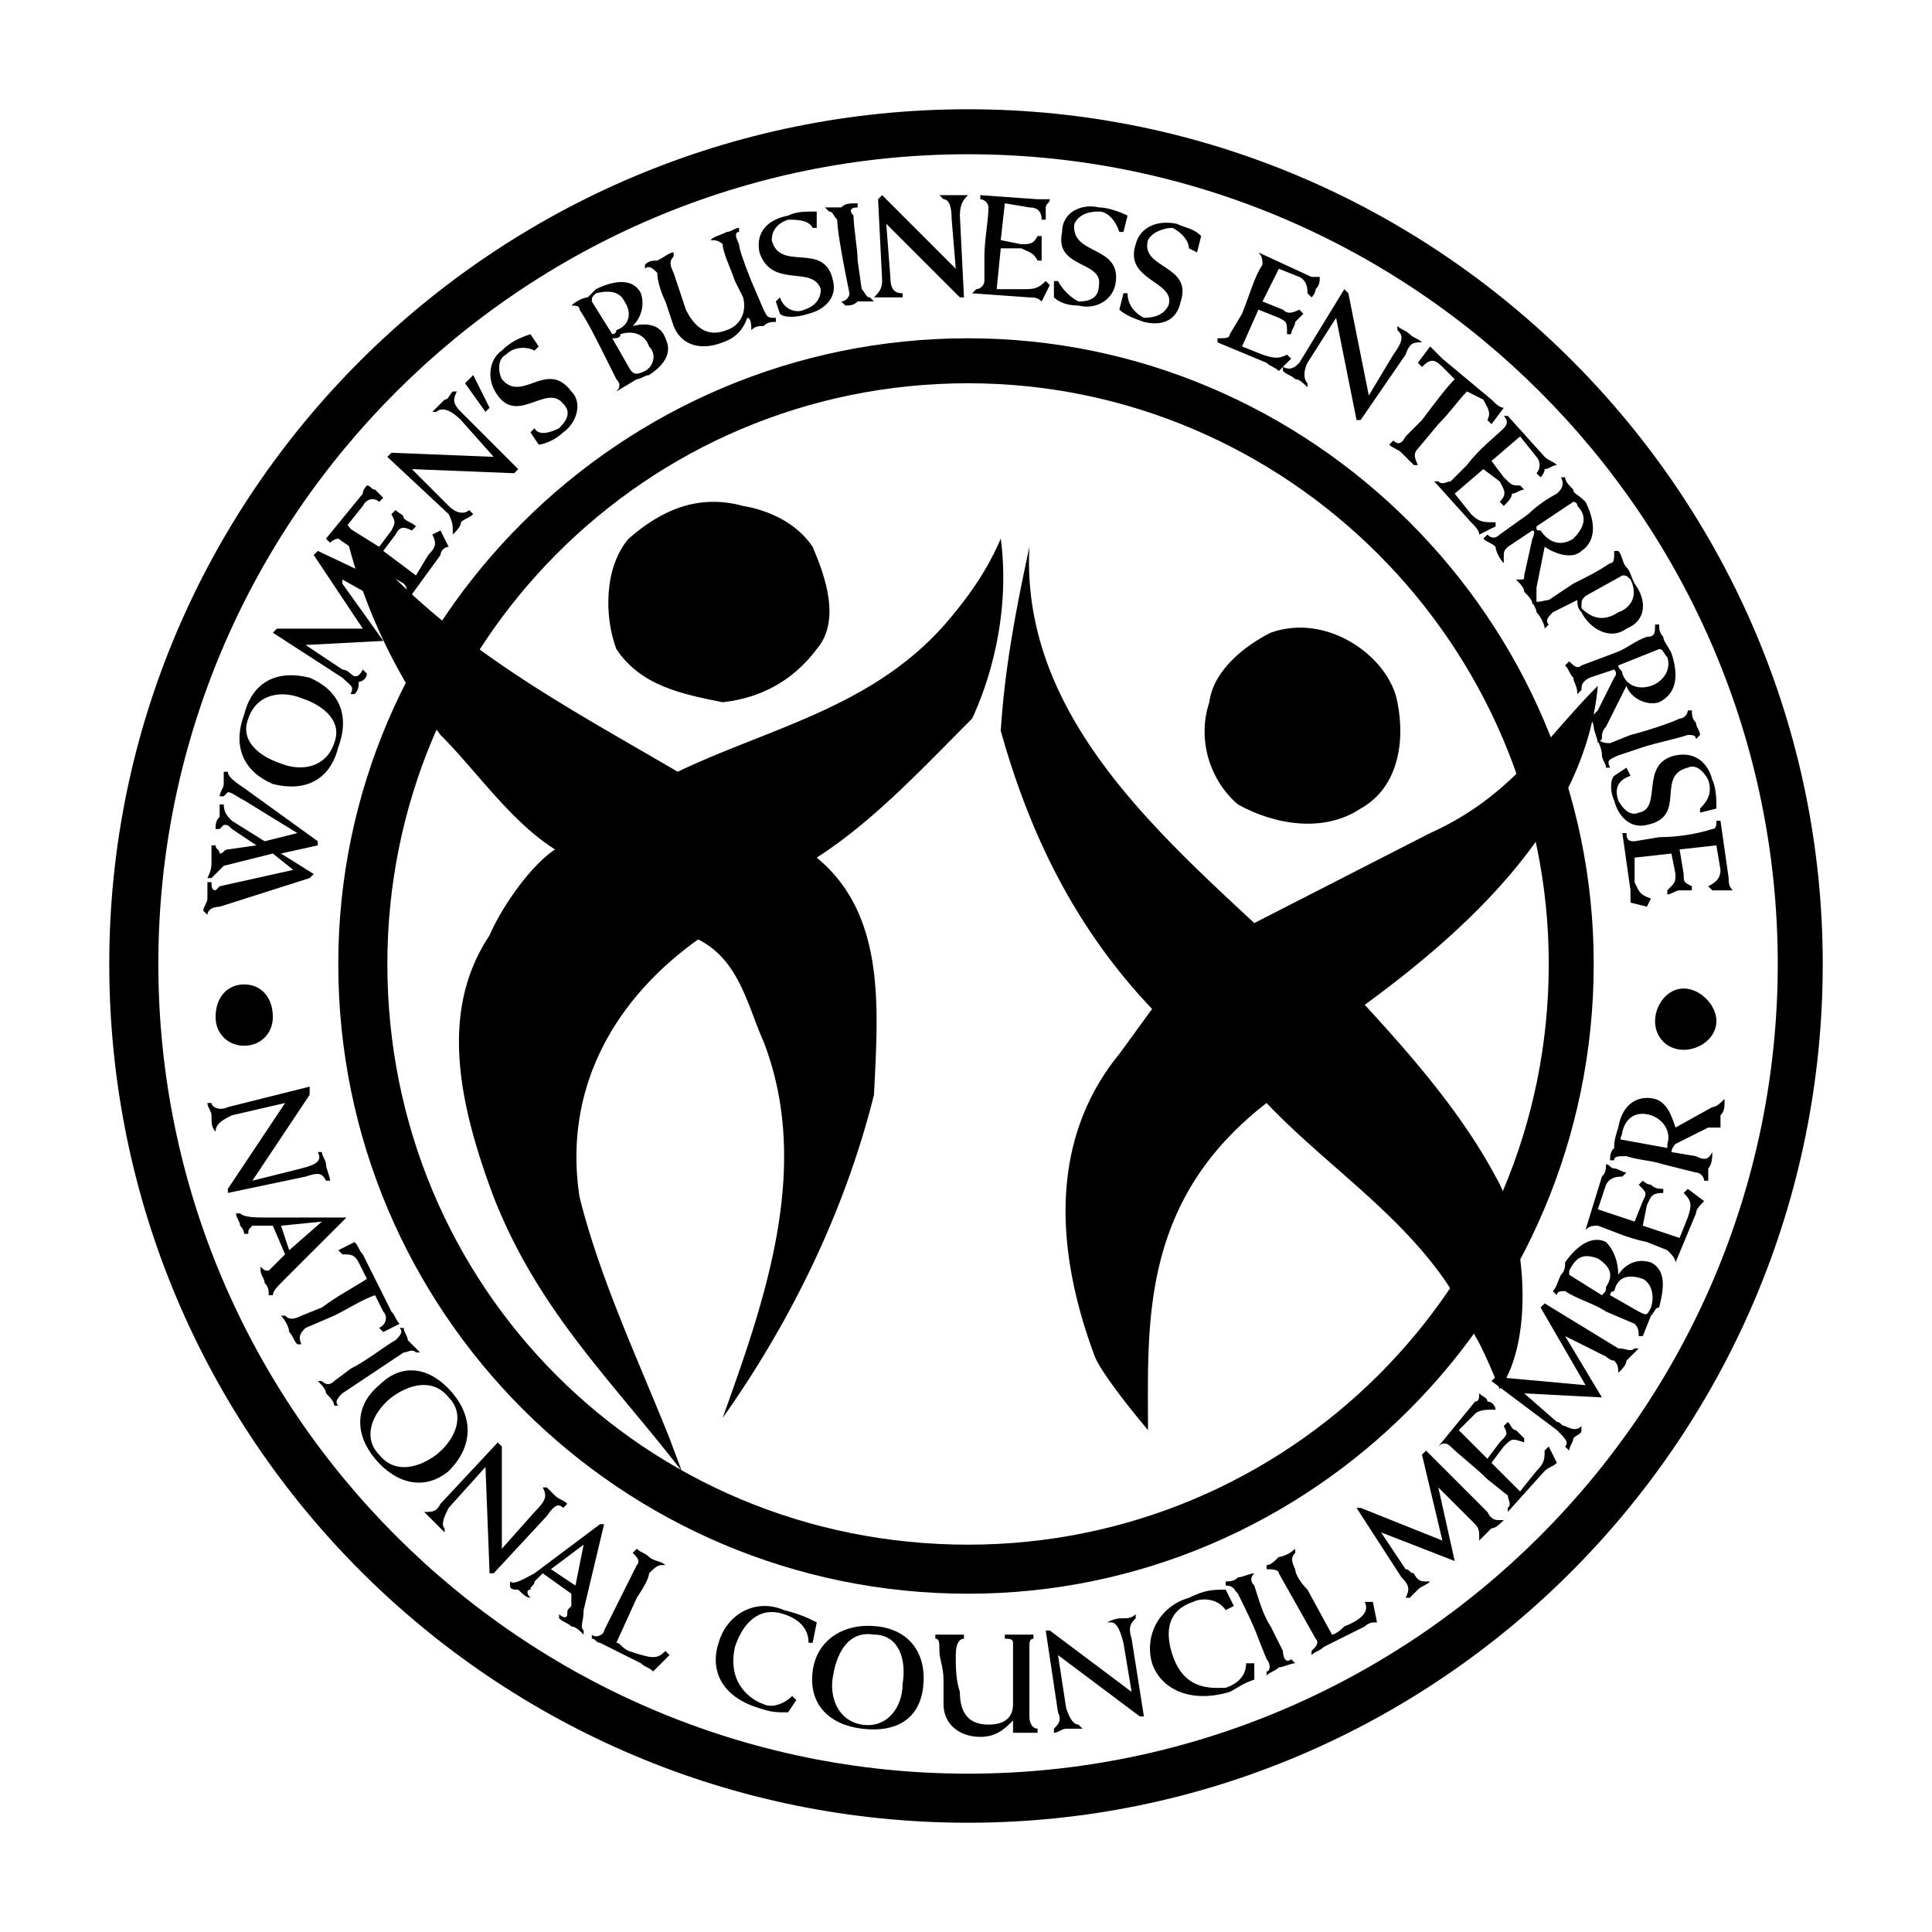
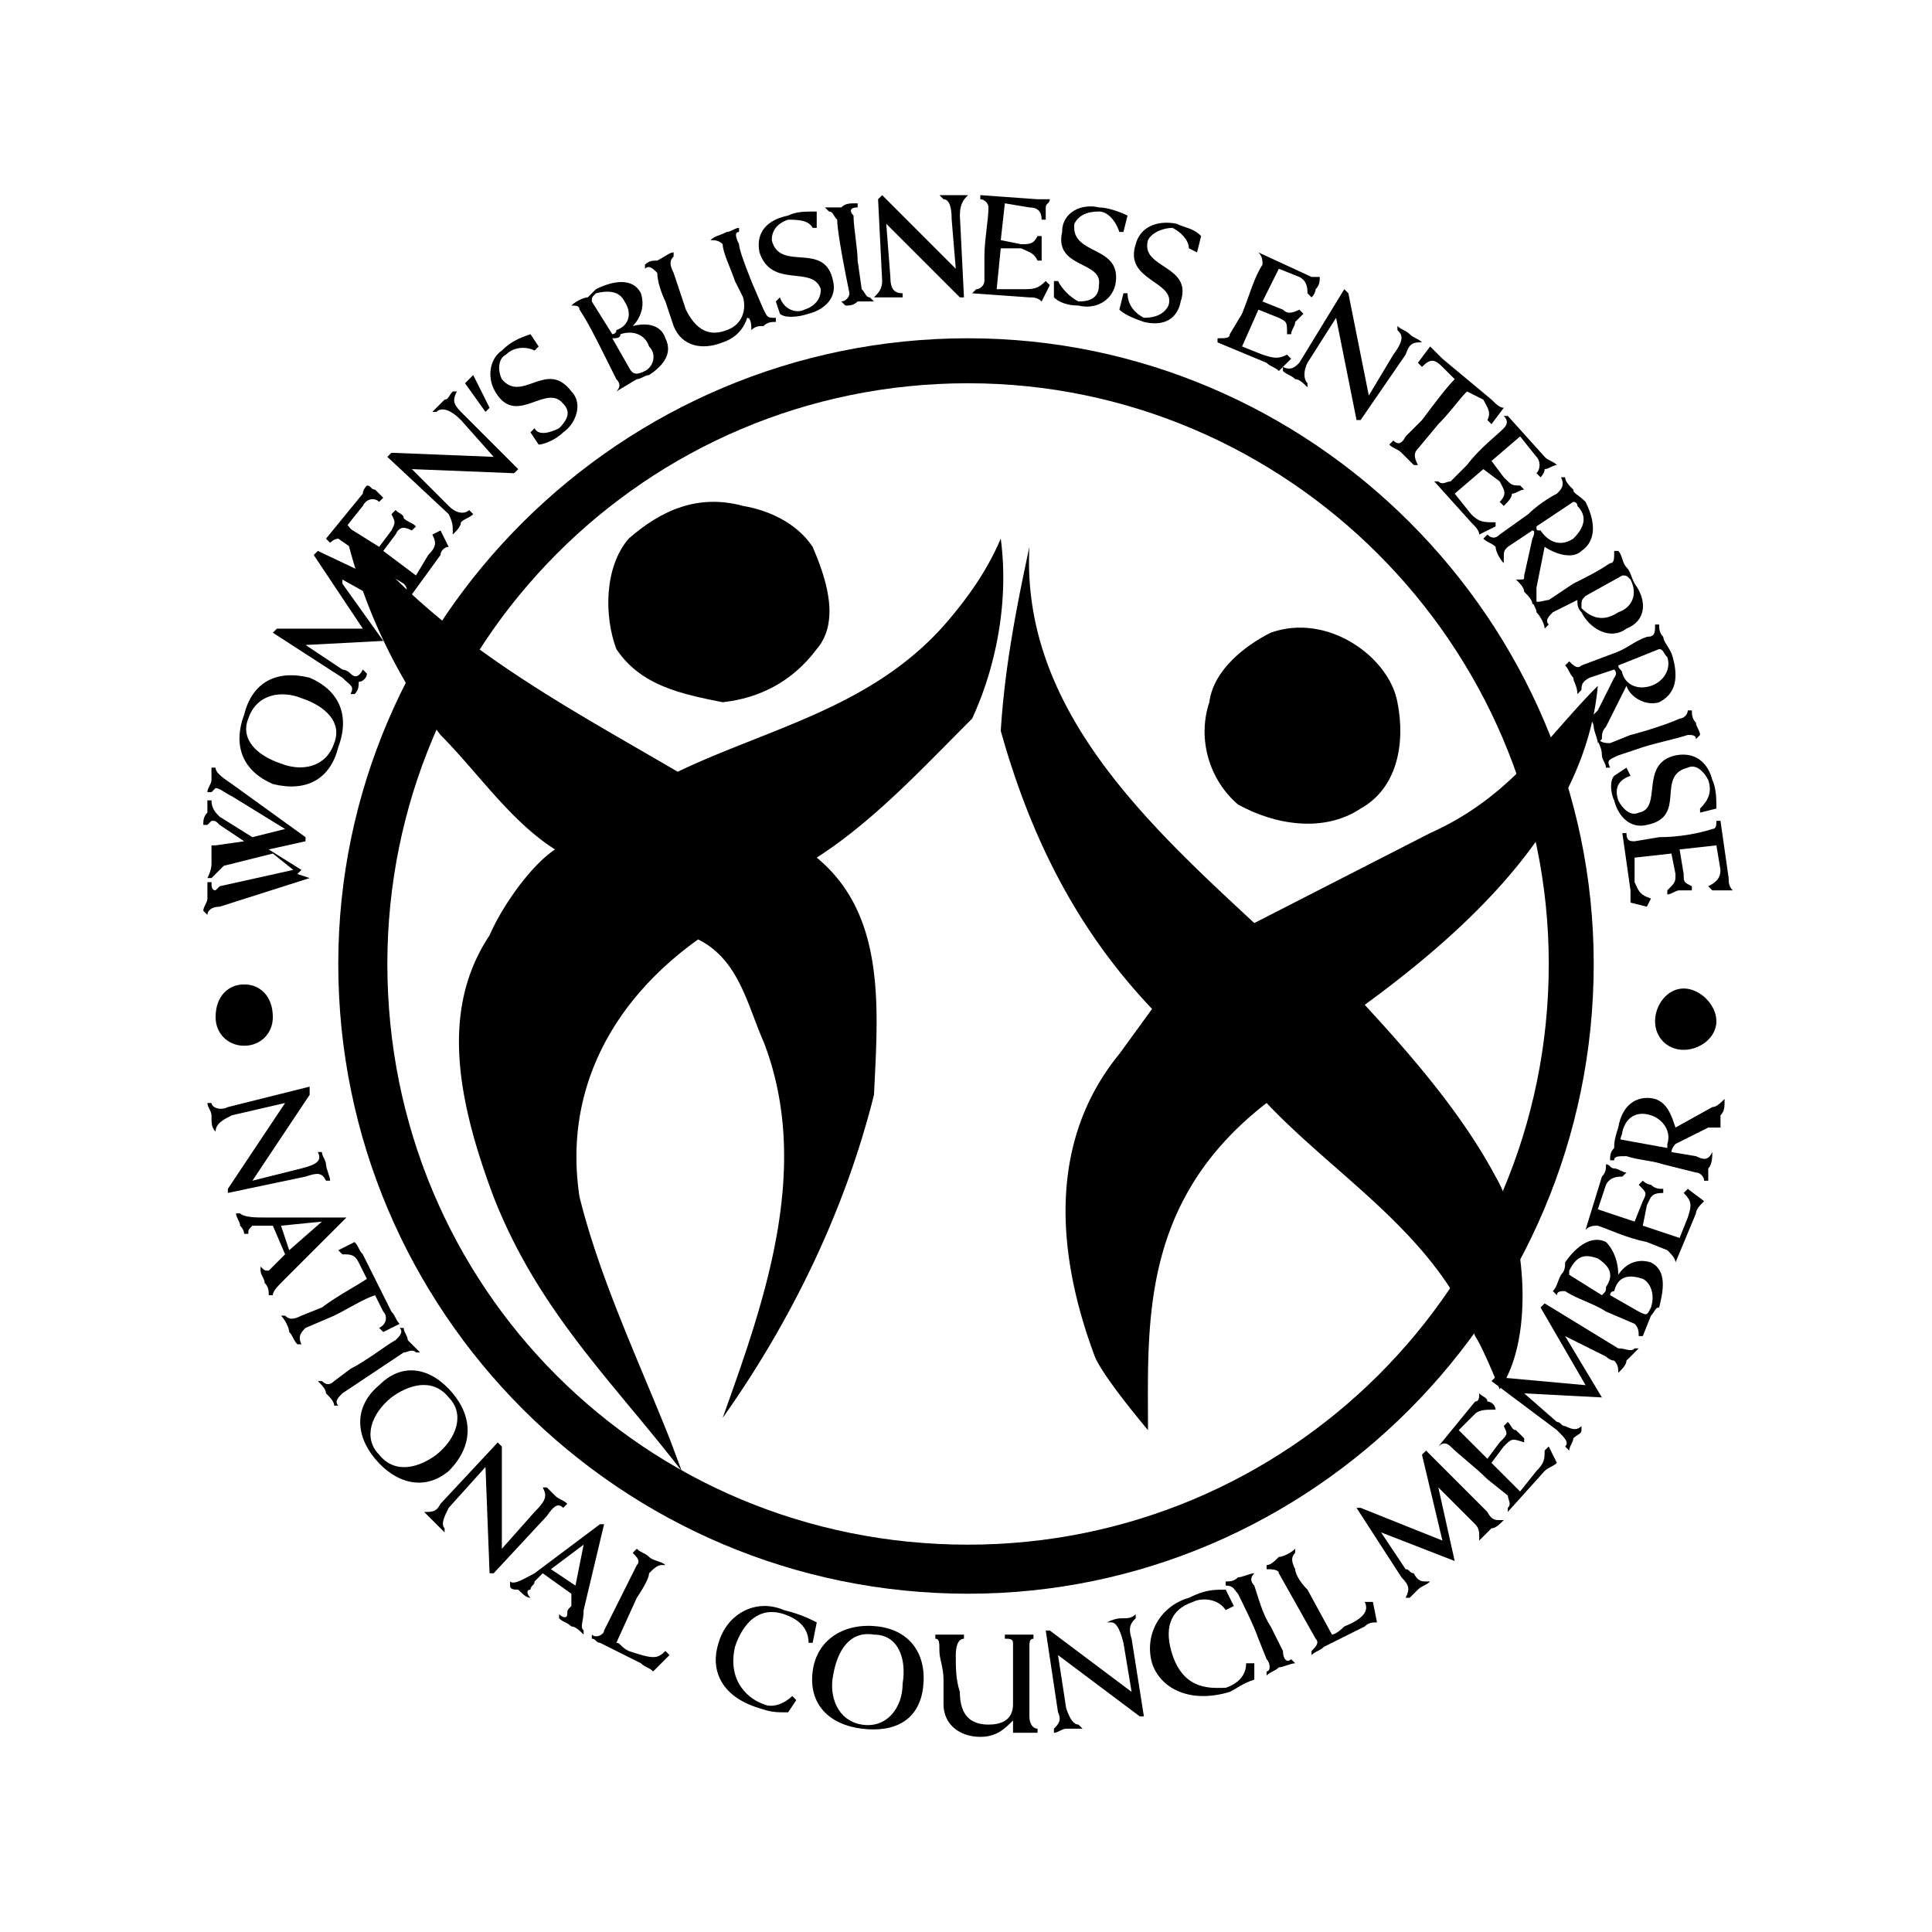
<svg xmlns="http://www.w3.org/2000/svg" width="2500" height="2500" viewBox="0 0 192.756 192.756">
  <g fill-rule="evenodd" clip-rule="evenodd">
    <path fill="#fff" d="M0 0h192.756v192.756H0V0z" />
-     <path d="M96.582 181.855c46.92 0 85.273-38.354 85.273-85.682 0-46.92-38.354-85.272-85.273-85.272-47.329 0-85.681 38.352-85.681 85.272 0 47.329 38.352 85.682 85.681 85.682zM15.797 96.174c0-44.472 36.312-80.785 80.785-80.785s80.785 36.312 80.785 80.785-36.312 80.785-80.785 80.785c-44.472 0-80.785-36.313-80.785-80.785z" />
-     <path d="M38.646 96.174c0-31.824 25.704-57.936 57.937-57.936 31.824 0 57.938 26.112 57.938 57.936 0 32.232-26.113 57.938-57.938 57.938-32.233-.001-57.937-25.706-57.937-57.938zm57.936 62.832c34.271 0 62.424-28.15 62.424-62.832 0-34.272-28.152-62.424-62.424-62.424-34.68 0-62.833 28.152-62.833 62.424.001 34.681 28.153 62.832 62.833 62.832zM30.893 87.606l-8.976 2.856c-.815 0-1.224.408-1.224.816l-.408-.408c0-.408.408-.816.408-1.224v-1.632h.409c0 .408 0 .816.407.816l.408-.408 7.344-1.632-2.04-1.633-4.896 1.225-1.224 1.224h-.409c.409-.815.409-1.224.409-1.632v-1.632h.407c0 .408.408.408.408.816.408 0 .408-.408.816-.408l2.855-.408-2.448-1.632c-.407-.408-.407-.408-.815-.408l-.408.408h-.408c0-.408 0-.816.408-1.224v-1.224h.408c0 .816.408 1.224.815 1.632l3.264 2.04 3.264-.816-5.304-3.264c-.816-.408-1.225-.816-1.632-.816l-.408.408h-.408c0-.408.408-.816.408-1.224v-1.224h.408c0 .408.407.816 1.632 1.632l7.344 5.304v.408l-3.672.816 3.264 2.04-.406.408zM24.366 71.286c.815-3.264 3.264-4.488 6.527-3.672 2.856 1.224 4.081 3.672 2.856 6.936-.816 3.264-3.264 4.488-6.528 3.672-2.855-1.224-4.08-3.672-2.855-6.936zm8.975 2.856c.816-2.04-.815-3.672-3.264-4.488-2.04-.816-4.488-.408-5.304 2.04-.816 2.04.816 3.672 3.264 4.488 2.041.816 4.489.408 5.304-2.04zM31.302 55.374l.408-.408 7.752 3.672c.408.408 1.224.408 1.224 0h.408c0 .408-.408.816-.815 1.224 0 .408-.408.816-.408 1.632l-.408-.408c0-.408 0-.816-.408-.816-.408-.408-.816-.408-1.224-.408l-3.672-2.04v.408l4.08 5.712-7.752.408 3.672 2.448s.408 0 .816.408.816.408 1.224-.408l.408.408c0 .408-.408.816-.816.816 0 .408 0 .816-.408 1.224h-.408c.408-.815 0-.815-.816-1.632l-6.937-4.488.408-.408h8.568l-4.896-7.344z" />
+     <path d="M38.646 96.174c0-31.824 25.704-57.936 57.937-57.936 31.824 0 57.938 26.112 57.938 57.936 0 32.232-26.113 57.938-57.938 57.938-32.233-.001-57.937-25.706-57.937-57.938zm57.936 62.832c34.271 0 62.424-28.15 62.424-62.832 0-34.272-28.152-62.424-62.424-62.424-34.68 0-62.833 28.152-62.833 62.424.001 34.681 28.153 62.832 62.833 62.832zM30.893 87.606l-8.976 2.856c-.815 0-1.224.408-1.224.816l-.408-.408c0-.408.408-.816.408-1.224v-1.632h.409c0 .408 0 .816.407.816l.408-.408 7.344-1.632-2.04-1.633-4.896 1.225-1.224 1.224h-.409c.409-.815.409-1.224.409-1.632v-1.632h.407l2.855-.408-2.448-1.632c-.407-.408-.407-.408-.815-.408l-.408.408h-.408c0-.408 0-.816.408-1.224v-1.224h.408c0 .816.408 1.224.815 1.632l3.264 2.04 3.264-.816-5.304-3.264c-.816-.408-1.225-.816-1.632-.816l-.408.408h-.408c0-.408.408-.816.408-1.224v-1.224h.408c0 .408.407.816 1.632 1.632l7.344 5.304v.408l-3.672.816 3.264 2.04-.406.408zM24.366 71.286c.815-3.264 3.264-4.488 6.527-3.672 2.856 1.224 4.081 3.672 2.856 6.936-.816 3.264-3.264 4.488-6.528 3.672-2.855-1.224-4.08-3.672-2.855-6.936zm8.975 2.856c.816-2.04-.815-3.672-3.264-4.488-2.04-.816-4.488-.408-5.304 2.04-.816 2.04.816 3.672 3.264 4.488 2.041.816 4.489.408 5.304-2.04zM31.302 55.374l.408-.408 7.752 3.672c.408.408 1.224.408 1.224 0h.408c0 .408-.408.816-.815 1.224 0 .408-.408.816-.408 1.632l-.408-.408c0-.408 0-.816-.408-.816-.408-.408-.816-.408-1.224-.408l-3.672-2.04v.408l4.08 5.712-7.752.408 3.672 2.448s.408 0 .816.408.816.408 1.224-.408l.408.408c0 .408-.408.816-.816.816 0 .408 0 .816-.408 1.224h-.408c.408-.815 0-.815-.816-1.632l-6.937-4.488.408-.408h8.568l-4.896-7.344z" />
    <path d="M40.278 59.454c.408-.408.408-.816 0-1.224l-2.041-1.224c-1.632-1.224-3.264-2.448-4.488-3.264 0 0-.408 0-.816.408l-.408-.408 3.671-4.488c0-.408.408-.815.408-.815.408 0 .408.408.816.408l.816.816-.406.407c-.408-.408-1.224-.408-1.632.408l-1.632 2.041 3.264 2.04 1.224-1.632c.408-.815.408-.815 0-1.631l.408-.409c.408.409.816.409.816.816.408.408.815.408 1.224.816l-.408.407c-.815-.407-1.224-.407-1.632.408l-1.224 1.632 3.264 2.448 1.224-2.04c.816-.816.816-1.224.408-2.04l.816-.408.816 1.632c-.408 0-.816.408-.816.816l-3.264 4.488-.408-.408zM45.173 52.925c0-.407 0-.815-.408-1.631l-6.12-5.713.408-.408 10.2.408-3.264-3.672c-1.224-1.224-2.04-1.224-2.448-.816h-.408l1.225-1.224c.408 0 .408-.408.815-.816h.408c-.408.816-.408 1.224.408 2.04l5.712 5.712-.407.408-10.201-.408 3.672 3.672c.816.817 1.632.817 2.04.408l.408.409c-.408.407-.816.407-1.224.815 0 .408-.408.815-.816 1.224v-.408zM47.213 37.421l1.633 3.265-.408.407-2.041-2.855.816-.817zM53.742 34.565l-.408.408c-.815-.408-2.039-.408-2.856.408-.816.408-.816 1.632-.408 2.449 2.04 2.448 4.488-2.041 6.936 1.224 1.224 1.224.408 3.264-.816 4.08-.816.816-2.04 1.225-2.448 1.225l-.816-1.225.408-.408c.408.816 1.632.408 2.448 0 .816-.815 1.224-1.632.408-2.447-1.632-2.04-4.488 2.04-6.528-.816-1.224-1.631-.816-3.672.408-4.488.816-.816 1.632-1.224 2.855-1.632l.817 1.222zM60.27 35.381c-.816-1.632-1.633-3.264-2.448-4.488 0-.408-.408-.408-.816-.408.408-.408 1.224-.816 1.632-.816l.816-.816c1.632-.816 3.672-1.224 4.488.408.408 1.224 0 2.448-.816 3.265 1.632-.408 2.856 0 3.264 1.224.816 1.632-.408 2.856-1.632 3.672-.408 0-.815.409-1.224.409l-2.04 1.224c.408-.408.408-.816 0-1.224l-1.224-2.45zm.816-2.04s.408 0 .408-.408c1.224-.408 1.632-1.632.816-2.856-.408-.816-1.224-1.224-2.856-.816-.408.408-.408.408-.408.816l2.04 3.264zm1.632 3.264c.408.816.816.816 1.632.408s1.224-1.632.408-2.448c-.408-1.224-1.632-1.632-2.855-1.224 0 .408-.408.408-.816.408l1.631 2.856zM64.35 26.406c.408-.409.816-.409 1.224-.409.816-.408 1.224-.816 1.632-.816v.408c-.408.408-.408.816 0 1.632l1.224 3.671c.816 1.633 2.04 2.856 4.08 2.041 1.224-.408 2.04-1.632 1.632-3.264l-.816-1.632c-.408-1.224-1.224-2.856-1.224-3.672-.408-.408-.816-.408-1.224-.408.408-.408.816-.408 1.632-.816.408 0 .816-.407 1.224-.407v.407c-.408 0-.408.408 0 1.225 0 .408.408 1.631 1.224 3.672l1.224 2.855c.408.816.408.816 1.224.816v.408c-.408 0-.816 0-1.224.408-.408 0-.816 0-1.224.408 0-.408 0-1.224-.408-1.224-.408 1.224-1.224 2.04-2.448 2.448-2.04.816-4.08.408-4.896-1.632l-.816-2.448c-.408-.816-.816-2.04-.816-2.856-.408-.408-.816-.816-1.224-.408v-.407zM81.486 22.734h-.408c-.408-.816-1.632-.816-2.449-.816-1.224.408-1.632 1.224-1.632 2.04.816 3.264 5.305 0 6.12 4.08.408 1.632-.815 2.855-2.448 3.264-1.224.408-2.448.408-2.856 0l-.408-1.224.408-.408c.408 1.224 1.632 1.632 2.448 1.224 1.224-.408 1.632-1.224 1.632-2.04-.816-2.448-4.896 0-6.12-3.672-.408-2.04.816-3.264 2.855-3.672.816-.407 1.633-.407 2.856-.407v1.631h.002zM85.566 20.693c-.816 0-.816.409-.408.816 0 1.225.408 3.264.408 4.488l.408 2.856c.409.408.409.816.816.816l.408.408h-1.632c-.408.408-.816.408-1.225.408l-.407-.408c.407 0 .815-.408.815-.816l-.408-2.04c-.407-2.041-.815-4.488-.815-5.304-.408-.408-.408-.815-.816-.815l-.408-.409h1.632c.407-.408.815-.408 1.632-.408v.408zM87.198 29.669c.408-.408.816-.816.816-1.632l-.408-8.16.408-.408 7.344 7.345-.408-4.896c0-1.632-.408-2.04-.815-2.04l-.408-.408h2.856c-.408.408-.816.816-.816 2.04l.408 8.16h-.408l-7.344-7.344.408 5.304c0 1.224.408 1.632 1.224 1.632v.408h-1.632l-1.225-.001zM97.398 28.854c.408 0 .816-.408.816-.816V25.59c0-1.632.406-3.672.406-4.896 0-.408-.406-.816-.814-.816v-.408l5.711.408h1.225c0 .408-.408.408-.408.816v1.224h-.408c0-.815-.408-1.224-1.223-1.224l-2.449-.408-.408 3.672 2.041.408c.816 0 1.223 0 1.631-.816h.408v2.448h-.408c-.408-.816-.814-.816-1.631-1.224h-2.041l-.408 4.08h2.449c1.223 0 1.631 0 2.447-.816l.408.408-.816 1.632c-.408-.408-.816-.408-1.223-.408l-5.713-.408.408-.408zM112.086 23.141h-.408c-.408-1.224-1.223-2.039-2.039-2.039-1.225 0-2.041.407-2.449 1.224-.406 3.264 4.896 2.04 4.08 6.12-.408 1.632-2.039 2.447-3.672 2.04-1.225 0-2.039-.408-2.447-.816v-1.632h.408c.408.816 1.225 1.632 2.039 2.04 1.225 0 2.041-.408 2.041-1.632.408-2.449-4.488-1.632-3.672-5.305 0-2.039 2.039-2.855 3.672-2.448.816 0 2.039.409 2.855.816l-.408 1.632zM119.43 25.181l-.816-.408c0-.816-.814-1.632-1.631-2.04-.816 0-2.041.407-2.447 1.224-.816 2.856 4.486 2.448 3.264 6.12-.408 2.04-2.041 2.448-3.672 2.04-1.225-.408-2.041-.816-2.449-1.225l.408-1.632h.408c0 1.224.816 2.041 1.633 2.448 1.223 0 2.039-.408 2.447-1.224.816-2.448-4.488-2.448-3.264-6.12.408-1.632 2.039-2.448 4.08-2.04.816.408 1.631.408 2.447 1.224l-.408 1.633zM121.471 33.75c.816 0 1.225 0 1.225-.408l1.223-2.04c.816-2.041 1.225-3.672 2.041-4.896 0-.409 0-.816-.408-1.225l5.303 2.448h.816c0 .408 0 .816-.408 1.224 0 0 0 .408-.408.816l-.406-.408c0-.408 0-1.224-.816-1.632l-2.041-.815-1.631 3.264 2.039.815c.408.409.816.409 1.633 0l.408.409-.816.816c0 .408-.408.816-.408 1.224h-.408c0-1.224 0-1.224-.816-1.632l-2.039-.816-1.633 3.672 2.041.816c1.223.408 1.631.408 2.447 0l.408.408-1.225 1.224c-.408-.408-.814-.408-1.223-.816l-4.896-2.04v-.408h-.002z" />
    <path d="M127.998 36.605c.816.408 1.225 0 1.633-.408l4.488-7.344.408.408 2.039 10.2 2.447-4.08c1.225-1.632.816-2.04.408-2.448v-.408c.408.408.816.408 1.225.815.408.408.816.408 1.225.816-.816 0-1.225 0-1.633 1.224l-4.488 6.528h-.408l-2.039-10.2-2.855 4.488c-.408.816-.408 1.632 0 2.04v.408c-.408-.408-.816-.816-1.225-.816-.408-.409-.816-.409-1.225-.816v-.407zM148.807 42.318l-.408-.408c.408-.816 0-1.224-.408-2.04l-1.631-.816c-.816.816-1.633 2.04-2.857 3.264l-2.039 2.448c-.408.408-.408.816 0 1.632h-.408l-1.225-1.225c-.408-.408-.816-.408-1.225-.815l.408-.408c.408.408.816.408 1.225-.408l1.633-1.632c1.223-1.632 2.447-3.264 3.264-4.08l-1.225-1.225c-.816-.816-1.225-.816-2.039 0l-.408-.408 1.223-1.632 1.225 1.224 4.896 4.08c.408.408.816.816 1.225.816l-1.226 1.633zM143.502 48.03c.408.408.816 0 1.225 0l1.633-1.632c1.223-1.632 2.855-2.856 3.672-3.673.408-.407.408-.815 0-1.224h.408l3.672 4.08c.408.408.814.408 1.223.816-.408 0-.814.408-1.223.408 0 .408-.408.816-.408.816l-.408-.408c.408-.408.408-1.224 0-1.632l-1.633-2.04-2.855 2.448 1.225 1.632c.814.816.814.816 1.631.816l.408.408c-.408 0-.816.408-1.225.408 0 .408-.406.816-.814 1.224l-.408-.408c.816-.816.408-1.224 0-2.04l-1.633-1.224-2.855 2.448 1.633 2.041c.814.815 1.223.815 2.447.815v.408l-1.633.815c0-.408-.408-.815-.814-1.224l-3.674-4.08h.406v.002zM148.398 53.333c.408.408.816.408 1.225 0l2.855-2.039c.816-.817 2.041-1.633 2.855-2.041.408-.408.816-.815.408-1.632h.408c0 .408.408.816.816 1.224 0 .408.408.408 1.225 1.224 1.223 2.448.814 4.08-.408 4.896-.816.816-2.449.408-3.672-.408l-.816 4.08v1.632h-.408c0-.408-.408-.816-.816-1.224 0-.408-.408-.816-.816-1.224h.408c.408 0 .408 0 .408-.408l.816-3.672s.408-.816 0-.816l-2.447 1.632c-.408.408-.408.408-.408 1.224v.408c-.408-.408-.816-1.225-.816-1.632-.408-.408-.816-.408-1.225-.816l.408-.408zm4.897-.815c0 .407 0 .407.408.407.816 1.225 2.039 1.632 3.264.816.816-.816 1.631-2.04.408-3.264 0-.408-.408-.408-.408-.408l-3.672 2.449z" />
    <path d="M161.455 54.965c.408.408.408 1.225.816 1.632.406.408.406.816.814 1.632 1.225 1.632 1.225 3.672-.814 4.488-1.633 1.224-3.674 0-4.488-1.632-.408-.408-.408-.816-.408-1.224l-2.449 1.224c-.406.408-.814.816-.406 1.224l-.408.408c0-.408-.408-1.224-.816-1.632 0-.408-.408-.816-.408-1.224.408.408 1.225 0 1.633 0l2.447-1.632c1.631-.816 2.447-1.224 3.672-2.04.408 0 .408-.408.408-1.225h.407v.001zm-3.264 4.489c-.408.408-.408.408-.408 1.224 1.223 1.224 2.447 1.224 3.672.408 1.223-.408 2.039-1.632 1.223-3.264-.406-.408-.406-.408-.814-.408l-3.673 2.04zM156.559 65.982c.408.408.816.816 1.225.408l3.264-1.225c1.225-.408 2.039-1.224 3.264-1.632.816 0 .816-.408.816-1.224h.408c0 .408 0 .815.408 1.224 0 .408.408.816.816 1.632.814 2.448.406 4.08-1.225 4.896-1.225.408-2.857-.408-3.264-1.632l-2.041 4.08c-.408.408-.408.816-.408 1.224l-.408.408c0-.408-.408-1.225-.408-1.632s-.408-.816-.408-1.224h.408l.408-.408 1.633-3.264s.408-.408 0-.816l-2.449.816c-.814.408-.814.816-.814 1.224l-.408.408c0-.815-.408-1.224-.408-1.632-.408-.408-.408-.816-.816-1.224l.407-.407zm4.896.408c0 .408.408.408.408.815.408 1.225 1.631 1.632 2.855 1.225 1.225-.408 2.041-1.632 1.633-2.856-.408-.408-.408-.816-.816-.816l-4.08 1.632z" />
    <path d="M169.207 73.734c0-.408-.408-.408-.816-.408-1.225.408-3.264.816-4.488 1.224l-2.447.816c-.816.408-1.225.408-.816 1.224h-.408c0-.408-.408-.816-.408-1.224 0-.816-.408-1.224-.408-1.632.408.408.816.408 1.225.408l2.039-.816c1.633-.408 4.082-1.224 4.896-1.632.408 0 .816-.408.816-.816h.408c0 .408 0 .816.408 1.224 0 .408.408.815.408 1.224l-.409.408zM169.615 81.078v-.408c.816-.816 1.223-1.632.816-2.856-.41-.816-1.225-1.632-2.041-1.224-3.264.816 0 4.896-4.08 5.712-1.633.408-2.855-.816-3.264-2.448-.408-.816-.408-2.04 0-2.448l1.225-.816.406.816c-1.223.408-1.631 1.224-1.223 2.448.408.816 1.223 1.632 2.039 1.224 2.449-.408 0-4.896 3.672-5.712 2.041-.408 3.266.816 3.672 2.448.408.816.408 2.04.408 2.856l-1.63.408zM162.271 83.118c0 .816.406.816.814.816l2.449-.408c2.039 0 4.08-.408 5.303-.816.408 0 .408-.408.408-.816h.408l.816 5.712c0 .408 0 .816.408 1.224h-2.041l-.406-.408c.814-.408 1.223-.816 1.223-1.632l-.408-2.449-3.672.408.408 2.448c0 .816 0 .816.816 1.225v.408h-1.225c-.409 0-.814.408-1.223.408v-.408c.814-.816.814-.816.814-1.632l-.406-2.04-3.674.408v2.448c.408.816.408 1.224 1.633 1.632l-.408.816-1.633-.408V88.83l-.814-5.712h.41zM21.102 110.047c0 .408.815.816 1.632.408l8.159-2.041v.816l-5.712 8.568 4.896-1.225c1.632-.408 2.04-.816 1.632-1.633h.408c0 .408.408.816.408 1.225s.408 1.225.408 1.633h-.408c-.408-.816-.816-.816-2.041-.408l-7.751 1.631v-.408l5.711-8.566-5.304 1.225c-.815.406-1.632.814-1.632 1.631-.407-.408-.407-.816-.407-1.631 0-.408-.409-.816-.409-1.225h.41zM27.221 122.287h-2.04c-.408.408-.408.408-.408.814h-.408s0-.406-.408-.814c0-.408-.408-.816-.408-1.225h.408c.408.408 1.632.408 2.448.408h8.16l-6.12 6.119c-.816.816-1.224 1.225-1.224 1.633h-.408c0-.408 0-.816-.408-1.225 0-.408-.408-.816-.408-1.223v-.408c.408.408.408.408.816.408l.408-.408 1.224-1.225-1.224-2.854zm1.633 2.447l3.264-2.855-4.08.408.816 2.447zM38.237 132.895l-.408-.408c.816-.408.816-1.223.408-1.631l-.816-1.633c-1.224.408-2.448 1.225-4.08 2.041l-2.856 1.223c-.408.408-.816.816-.408 1.633h-.408c-.408-.408-.408-.816-.816-1.225 0-.408-.408-1.225-.816-1.631h.408c.408.406.816.406 1.632 0l2.04-.816c1.632-1.225 3.264-2.041 4.488-2.857l-.816-1.631c-.408-.816-.816-.816-1.632-.816l-.408-.408 1.632-.816c.408.408.408.816.816 1.225l2.856 5.713c.408.408.408.814.816 1.223l-1.632.814zM41.501 134.934c-.408-.406-.816 0-1.224 0l-3.672 2.449-2.448 1.631c-.408.408-.816.816-.408 1.225h-.408c0-.408-.408-.816-.815-1.225 0-.408-.408-.814-.816-1.223h.408c.408.408.816.408 1.224 0l1.632-1.225c1.632-.816 3.672-2.447 4.488-2.855.408-.408.816-.816.408-1.225h.408c0 .408.408.816.408 1.225l1.224 1.223h-.409zM45.173 139.014c2.04 2.449 2.04 5.305-.408 7.754-2.448 2.039-5.304 1.223-7.344-1.225-2.04-2.449-2.04-5.305.408-7.344 2.449-2.449 5.304-1.633 7.344.815zm-7.343 6.121c1.632 2.039 4.08 1.225 5.712 0 2.04-1.633 2.856-4.08 1.224-5.713-1.632-2.039-4.08-1.223-5.712 0-2.041 1.633-2.857 4.08-1.224 5.713zM42.318 150.848c.815 0 1.224 0 1.632-.816l5.712-6.121.408.408v10.201l3.264-3.672c1.224-1.225 1.224-1.633.816-2.449h.408l.816.816c.408.408.816.408 1.224.816l-.408.408c-.408-.408-.816-.408-1.632.814l-5.304 5.713h-.408l-.408-10.607-3.672 4.08c-.408.814-.816 1.631-.408 2.039v.408l-1.225-1.225-.815-.813zM54.15 156.967l-.816.816c0 .408-.408.408-.408.816-.407 0-.407.406 0 .814-.407 0-.815-.408-1.224-.814-.407 0-.816 0-.816-.408v-.408c.409.408 1.632-.408 2.448-.816l6.528-4.896h.408l-2.041 8.568c0 1.225-.408 1.633 0 2.039v.408c-.408-.408-.816-.814-1.224-.814-.408-.408-.816-.408-1.224-.816v-.408c.408.408.816.408.816 0s0-.408.408-.816v-1.225l-2.855-2.04zm3.264 1.224l.816-4.08-3.264 2.447 2.448 1.633zM59.045 163.086c.408.408 1.225 0 1.225-.408l3.264-6.527c.408-.408 0-.816-.408-1.225l.408-.406c.408.406.816.406 1.224.814.408.408 1.224.408 1.632.816h-.408c-.408 0-.816.408-1.224.816 0 .408-.408 1.225-1.224 2.447l-2.04 4.488c.408 0 .408.408 1.224.816 2.448.816 2.856.816 3.672 0l.408.408-1.632 1.633c-.408-.408-.816-.408-1.224-.816l-4.08-2.041c-.408 0-.408-.408-.816-.408v-.407h-.001zM81.078 163.902h-.408c0-1.631-1.224-2.447-2.448-2.855-2.448-.816-4.08.816-4.896 3.264-.816 3.672 1.632 5.305 2.856 5.713.816.408 2.04 0 2.856-.816l.408.408-.816 1.225c-1.224 0-1.632 0-2.855-.408-4.08-1.225-4.896-4.08-4.08-6.529.816-2.855 3.672-4.488 6.528-3.264 1.632.408 2.448.816 3.264 1.225l-.409 2.037zM87.606 162.271c3.264.406 4.896 2.855 4.488 6.119-.408 3.264-2.856 4.488-6.121 4.08-3.264-.408-5.304-2.447-4.896-5.711.409-3.265 3.264-4.896 6.529-4.488zm-1.632 9.791c2.449.408 4.081-1.631 4.081-4.08.408-2.447-.408-4.896-2.856-4.896-2.448-.408-3.672 1.633-4.08 4.08-.409 2.041.407 4.488 2.855 4.896zM93.318 163.086h2.856v.408c-.408 0-.816.408-.816 1.633s0 2.447.408 3.672c0 2.041.816 3.264 2.855 3.264 1.225 0 2.449-.408 2.449-2.039v-2.041-4.08c0-.408-.408-.408-.816-.408v-.408h2.856v.408c-.406 0-.406.408-.406.816V171.246c0 .816.406 1.225.814 1.225v.408H101.07v-1.225c-.816.816-1.633 1.633-3.264 1.633-2.041 0-3.672-1.225-3.672-3.264v-2.449c0-1.223-.408-2.039-.408-2.855s0-1.225-.408-1.225v-.408zM105.15 172.471c.408-.408.816-.816.408-1.631l-1.225-8.162h.408l8.16 6.121-.816-4.896c-.408-1.631-.816-2.039-1.225-2.039h-.406c.814-.408 1.223-.408 1.631-.408s.816 0 1.225-.408v.408c-.408.408-.816.816-.408 2.039l1.225 7.752h-.408l-8.16-6.119.814 5.305c.41 1.223.816 1.631 1.225 1.631l.408.408h-1.633c-.406 0-.814.408-1.223.408v-.409zM123.102 160.23l-.814.408c-.816-1.225-2.449-1.225-3.266-.816-2.447.816-2.855 2.855-2.039 5.305 1.225 3.672 4.08 3.264 5.305 3.264 1.223-.408 2.039-1.225 2.039-2.447h.816v1.631c-1.225.408-1.633.816-2.447 1.225-4.082 1.225-6.938-.408-7.754-2.855-.814-2.857.816-5.713 3.672-6.529 1.633-.814 2.449-.814 3.674-.814l.814 1.628zM125.143 156.967c-.408.408-.408.816 0 1.225.408 1.223.816 2.855 1.633 4.08l1.223 2.447c0 .816.408 1.225.816.816l.408.408c-.408 0-1.225.408-1.633.408-.408.408-.814.408-1.223.814v-.406c.408 0 .408-.816 0-1.225l-.816-2.041c-.408-1.223-1.633-3.672-2.041-4.488-.408-.406-.408-.814-1.223-.814v-.408c.408 0 .814 0 1.223-.408.408 0 1.224-.408 1.633-.408zM130.854 164.719c.408-.408.816-.816.408-1.225l-3.672-6.527c0-.408-.814-.408-1.223-.408v-.408c.408 0 .814-.408 1.223-.816.408 0 1.225-.408 1.633-.814v.406c-.408.408-.408.816 0 1.633 0 .408.408 1.225 1.225 2.041l2.447 4.486s.408 0 1.225-.814c2.039-.816 2.447-1.633 2.039-2.449h.816l.408 2.041c-.408 0-.816 0-1.225.408l-4.08 2.039c-.408.408-.816.408-1.225.816v-.409h.001zM141.871 145.135l.408-.408 6.119 6.121c.408.814.816.814 1.225.814h.408c-.408.408-.816.816-1.225.816l-1.225 1.225v-.408c0-.408 0-.816-.408-1.225l-.406-.408-3.266-3.264 1.633 7.344-7.344-2.855 2.447 3.672c.408 0 .408.408.816.408.408.816.816.816 1.225.816h.406c-.406.408-.814.408-1.223.816l-.816.814h-.408c.408-.814.408-1.223-.408-2.039l-4.488-6.936h.408l8.16 3.264-2.038-8.567zM150.439 150.439c.406-.408 0-.816 0-1.225l-2.041-1.633c-1.225-1.223-2.855-2.447-3.672-3.264-.408-.408-.816-.408-1.225 0l3.672-4.488c.408 0 .408-.408.408-.816.408.408.816.408.816.816.408 0 .816.408.816.816h-.408c-.408 0-1.225 0-1.633.408l-1.631 1.631 2.855 2.857 1.225-1.633c.816-.816.816-.816.408-1.631l.408-.408c.406.408.406.814.814.814l.816.816v.408c-1.225-.408-1.225-.408-2.039.408l-1.225 1.633 2.855 2.855 1.633-2.039c.816-.816.816-1.225.816-2.041l.408-.408.814 1.633c-.408.408-.814.408-1.223.816l-3.672 4.08v-.405h.005zM153.703 130.447l.408-.408 7.344 4.488c.816 0 1.223.406 1.631 0h.408c-.408.406-.816.814-1.223 1.223 0 .408-.408.816-.816 1.225 0-.408 0-.816-.408-1.225-.408 0-.816-.408-.816-.408l-4.08-2.039 3.672 6.119-7.752-.408 3.264 2.857c.408 0 .408.408.816.408.816.406 1.225.406 1.633 0v.406c0 .408-.408.408-.816.816 0 .408-.408.816-.408 1.225l-.408-.408c.408-.408 0-.816-.816-1.633l-6.527-4.895.408-.408 8.977.816-4.491-7.751zM160.23 130.855c-1.225-.816-2.855-1.225-4.08-2.041-.408 0-.816 0-.816.408l-.408-.408c.408-.408.408-.816.816-1.633.408-.406.408-.814.408-1.223.816-1.225 2.447-2.857 4.08-2.041.816.816 1.225 2.041 1.225 3.264.816-1.223 2.039-1.631 3.264-1.223 1.633.816 1.225 2.855.816 4.488-.408 0-.408.408-.816.816l-.816 2.039h-.408c0-.408 0-.816-.408-1.225l-2.857-1.221zm-.408-1.632c.408-.408.408-.408.408-.816.816-1.225.408-2.039-.816-2.855-1.223-.408-2.039-.408-2.855 1.225v.406l3.263 2.04zm3.672 1.632c.816.408.816.408 1.225-.408.408-1.225 0-2.449-.816-2.857-1.225-.408-2.447-.408-2.855 1.225-.408 0-.408.408-.408.408l2.854 1.632zM167.166 125.959c0-.408-.406-.816-.814-1.225l-2.041-.816c-2.039-.408-3.672-1.223-4.896-1.631-.408 0-.816 0-1.223.408l1.631-5.305c.408-.408.408-.816.408-1.225.408 0 .408.408.816.408s.816.408 1.225.408l-.408.408c-.408 0-1.225 0-1.633.816l-.816 2.447 3.672 1.225.816-2.041c.408-.816.408-.816-.408-1.631l.408-.408c.408.408.816.408.816.408.408.406.816.406 1.225.406v.408c-1.225 0-1.225.408-1.633 1.225l-.408 2.041 3.672 1.223.816-2.039c.408-1.225.408-1.633-.408-2.449l.408-.408 1.631 1.225c-.406.408-.814.816-.814 1.225l-2.042 4.897zM170.021 117.799c0-.408-.406-.816-.814-.816l-3.264-.816c-1.225-.408-2.449-.408-3.672-.816-.816 0-1.225 0-1.225.408h-.408c0-.408 0-.816.408-1.223 0-.408 0-.816.408-2.041.408-2.447 2.039-3.264 3.672-2.855 1.225.408 1.633 1.633 2.039 2.855l3.672-2.039c.408 0 .816-.408 1.225-.816 0 .816 0 1.225-.408 1.633v1.223h-1.222l-3.266 1.633s-.406.408-.406.814l2.447.408c.814.408 1.225.408 1.631-.408 0 .408 0 1.225-.406 1.633v1.225h-.411v-.002zm-3.669-3.264v-.408c.408-1.225-.408-2.449-1.633-2.855-1.225-.408-2.447 0-2.855 1.631 0 .408-.408.816 0 .816l4.488.816zM81.078 54.558c1.224 2.856 2.856 7.344.408 10.2-2.448 3.265-5.712 4.896-9.384 5.305-4.08-.816-8.16-1.632-10.608-5.305-1.224-3.264-1.224-8.16 1.224-11.016 3.264-2.856 6.936-4.488 11.424-3.264 2.448.408 5.304 1.632 6.936 4.08z" />
    <path d="M67.614 76.998c9.384-4.488 19.992-6.528 27.336-15.504 2.04-2.448 3.671-4.896 4.896-7.752.816 6.12-.408 12.648-2.856 17.952-4.896 4.896-9.792 10.2-15.504 13.872 6.937 5.712 6.12 15.096 5.712 23.665-2.856 11.424-8.16 22.439-15.096 32.232 4.08-11.424 8.976-24.889 4.08-37.537-1.632-3.672-2.448-8.16-6.528-10.2-8.568 6.12-13.464 15.096-11.832 25.704 2.04 8.16 5.712 15.912 8.976 24.072l1.224 3.266c-6.936-8.977-14.28-15.912-18.769-27.338-3.672-9.791-5.304-18.768-.408-26.112 1.224-2.856 4.08-6.936 6.528-8.568-4.488-2.855-7.752-7.751-11.424-11.424a54.65 54.65 0 0 1-9.792-21.624c8.976 11.832 21.625 18.36 33.457 25.296zM125.143 92.094l17.543-8.977c8.16-3.672 11.426-9.384 16.729-14.688-1.223 13.464-12.646 24.072-23.256 31.824 4.896 5.305 9.793 11.018 13.057 17.137 2.855 4.896 4.08 15.912.408 21.215 0 0-1.633-4.078-2.449-5.303-4.08-10.201-13.871-15.912-20.807-23.256-12.648 9.791-11.832 22.031-11.832 32.639 0 0-4.488-5.303-5.305-7.344-3.672-9.791-4.896-21.215 2.447-30.191l3.264-4.488c-7.752-8.16-12.238-17.544-15.096-27.745.408-6.527 1.633-12.647 2.857-18.36-.816 15.913 11.424 27.337 22.44 37.537z" />
    <path d="M139.422 70.062c.816 4.08 0 8.568-3.672 10.608-3.672 2.448-8.568 1.632-12.24-.408-2.855-2.448-4.08-6.528-2.855-10.2.408-3.264 3.672-5.712 6.121-6.937 5.71-2.039 11.829 2.449 12.646 6.937zM24.366 104.334c1.631 0 2.855-1.225 2.855-2.855 0-2.041-1.224-3.264-2.855-3.264-1.632 0-2.856 1.223-2.856 3.264-.001 1.63 1.224 2.855 2.856 2.855zM167.982 104.742c1.633 0 3.264-1.225 3.264-2.855 0-1.633-1.631-3.266-3.264-3.266-1.631 0-2.855 1.633-2.855 3.266 0 1.631 1.225 2.855 2.855 2.855z" />
  </g>
</svg>